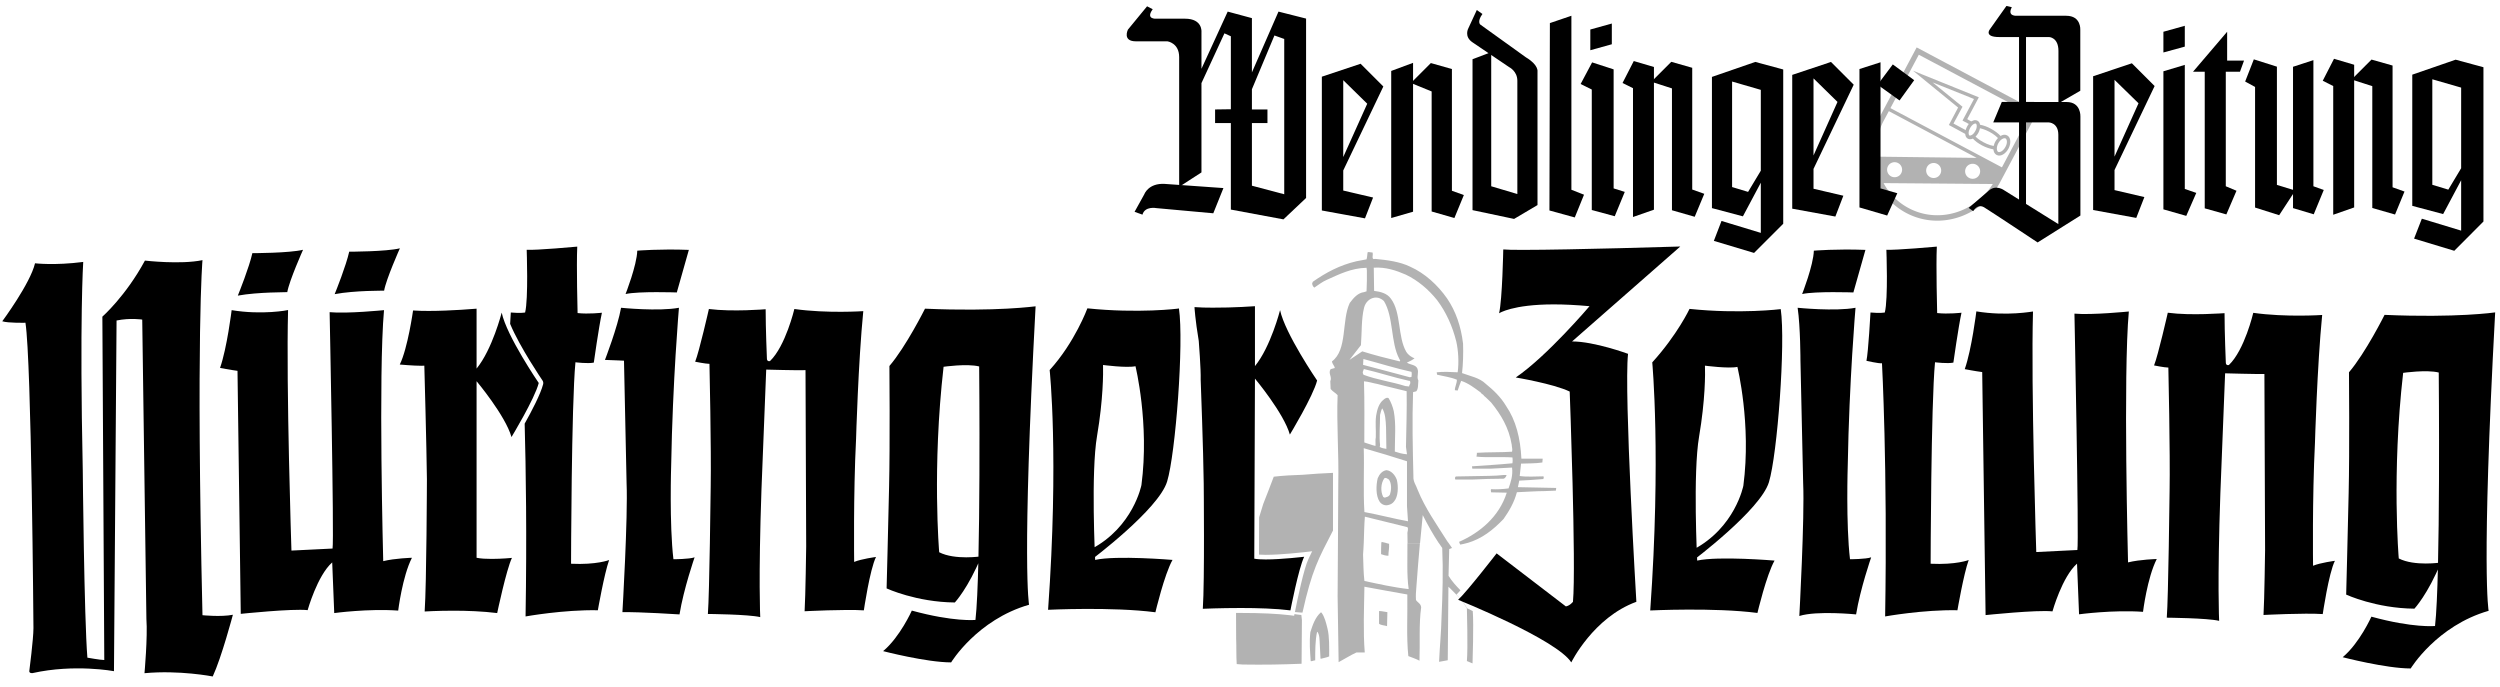
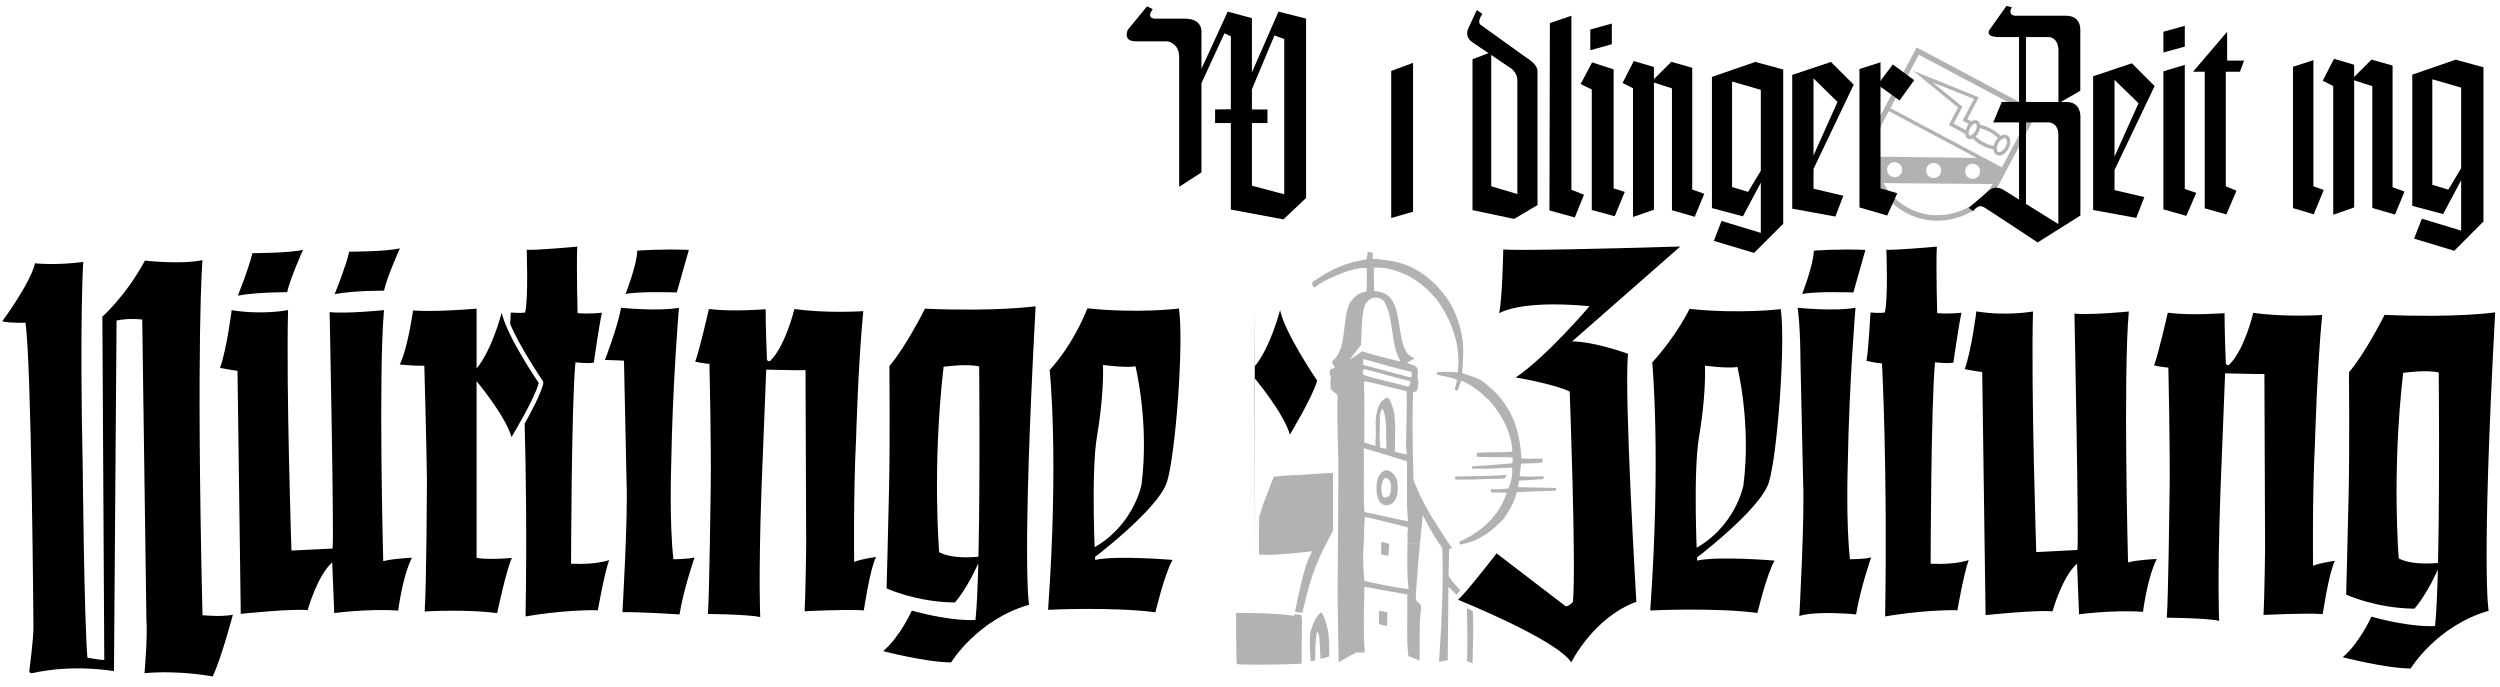
<svg xmlns="http://www.w3.org/2000/svg" width="222" height="61">
  <g fill="none" fill-rule="evenodd">
    <g fill="#B2B2B2">
      <path d="M115.66 54.4c0 .01-.29-.02-.67-.05.21-1.07.8-3.89 1.2-4.71l.33-.69-.76.09c-.02 0-2 .23-3.37.23-.25 0-.44-.01-.59-.02l.01-3.31.37-1.2c.31-.79.62-1.58.93-2.41.87-.1 1.64-.14 2.57-.17.84-.07 1.83-.14 2.69-.17v5.12c-1.29 2.5-1.87 3.51-2.71 7.29zM133.79 42.17c-.06.2-.18.38-.4.34-.93 0-1.58.03-2.57.07h-1.58c-.06-.03-.03-.21 0-.24l.06-.03 1.64-.03c.87-.03 1.73 0 2.6-.1h.25v-.01zM123.17 55.6c-.22-.07-.53-.07-.71-.21v-1.13c.25 0 .5.07.74.1l-.03 1.24zM117.35 54.4c.28.38.4.89.53 1.41.18.72.15 1.72.15 2.48-.22.1-.5.14-.74.21l-.03-.03-.06-1.2c-.03-.41 0-.89-.22-1.17l-.03.03c-.16.76-.16 1.65-.16 2.51-.15 0-.28.1-.4.07-.06-.86-.13-1.68-.03-2.58.21-.65.43-1.31.93-1.75l.06.02zM109.77 56.71l-.01-2.28h.43c1.81 0 3.27.07 4.34.2l.39.05.03-.15c.18.03.31.05.61.08l.05.45-.03 3.88c-1.76.07-3.28.1-5.23.07l-.53-.04c-.05-.72-.02-1.51-.05-2.26z" fill-rule="nonzero" />
      <path d="M123.09 48.22l.26.07c.03.38-.06.69-.06 1.06-.25 0-.46-.07-.65-.14 0-.31 0-.67.02-.99h.43zm1.89 0c.01 1.4-.07 2.82.11 4.09-1.3-.14-2.66-.45-3.93-.72-.09-.76-.09-1.55-.12-2.34.03-.33.04-.68.06-1.03h-2.29l-.03 4.74.09 5.84c.53-.28 1.05-.62 1.58-.86h.74c-.15-1.86-.06-3.92-.03-5.84 1.33.24 2.57.48 3.81.69.03 1.86-.09 3.75.09 5.47.34.14.68.24.99.41.06-1.55-.06-3.27.15-4.74-.03-.34-.31-.41-.46-.65-.03-.38 0-.76.03-1.1.1-1.33.2-2.64.32-3.95h-1.11v-.01zm5.8 6.04c.1 1.15-.02 4.65-.02 4.65l-.5-.21c.1-1.24 0-4.41 0-4.66-.19-.39-.58-.85-.93-1.23-.38-.4-.71-.71-.71-.71l-.06 6.53c-.22.04-.5.1-.77.14.06-1.41.19-2.58.22-3.99.09-2 .15-4.13.06-6.12-.11-.15-.21-.3-.31-.45h.87c.1.15.2.3.31.45l-.25.1-.06 2.37c.29.48.68.9 1.06 1.29-.13.15-.25.28-.35.38.35.38.74.83.93 1.21l.51.25zm-.5-6.04c-.2.06-.4.1-.61.14l-.07-.14h.68z" />
      <path d="M118.81 48.22l.03-5.29c.06-2.61-.16-5.29-.06-7.84-.19-.21-.43-.31-.62-.55l-.03-.69c.19-.38-.22-.69.03-1.07l.37-.1c-.03-.21-.22-.34-.25-.59 1.39-1.03.84-3.64 1.58-5.19.34-.45.71-.89 1.27-.96l.22-.07.03-.96v-.89l-.03-.24c-1.36.03-2.44.58-3.53 1.07-.4.17-.74.45-1.11.69-.09-.07-.19-.21-.19-.38l.06-.14c1.18-.83 2.41-1.48 3.87-1.82l.9-.17c.06-.21.06-.41.09-.62.12-.07.28.03.43 0 .12.21-.16.69.25.58 1.05.1 2.17.24 3.1.69 1.3.58 2.44 1.62 3.28 2.82.77 1.13 1.24 2.48 1.42 4.02.03.83 0 1.86-.09 2.61.74.28 1.55.41 2.11.96.68.55 1.33 1.17 1.8 1.96.87 1.27 1.27 2.85 1.36 4.68h1.89l-.03.34c-.62.1-1.36.07-1.89.1l-.12 1.1c.68.1 1.42.03 2.1.03.06.03.03.17 0 .24-.74.07-1.42.1-2.14.14l-.12.58 3.4.07-.03.24-1.02.04c-.71 0-1.67.07-2.44.1-.25.93-.68 1.65-1.18 2.37-.91.96-1.94 1.78-3.23 2.14h-.68l-.05-.1c1.86-.82 3.56-2.23 4.24-4.37l-1.39-.03c0-.07-.06-.21 0-.28.46.03 1.05 0 1.55-.07.19-.55.4-1.13.31-1.85l-1.92.1h-1.61l-.03-.21c1.33-.1 2.26-.14 3.59-.27.03-.14.03-.38 0-.52-1.05-.07-2.17.03-3.19-.07 0-.1.06-.24.03-.34 1.02-.07 2.26-.03 3.13-.1.06-.24-.03-.41-.03-.62-.25-1.51-.96-2.68-1.83-3.75-.19-.17-.4-.41-.62-.58-.06-.14-.25-.17-.31-.31-.56-.41-1.08-.82-1.73-1.03-.12.31-.22.58-.31.86l-.25-.03c0-.31.18-.59.18-.93-.56-.24-1.21-.31-1.76-.45l-.03-.21c.56-.07 1.3-.03 1.86 0 .12-.86.06-1.93-.12-2.72-.34-1.37-.9-2.61-1.7-3.68-.77-.96-1.7-1.75-2.78-2.27-.87-.38-1.8-.69-2.85-.62l.03 2.06c.56.07 1.15.21 1.49.69.93 1.24.59 3.37 1.36 4.71.19.31.47.48.74.59-.18.14-.43.27-.68.38.31.21.77.17.93.52.16.38-.09.76.09 1.07-.03.34 0 .76-.19.96l-.28.07c-.09 2.51-.03 4.98.03 7.49-.03.48.25.79.37 1.17.68 1.68 1.7 3.09 2.63 4.57.04.06.09.12.12.17h-.87c-.52-.78-.98-1.61-1.42-2.48-.08.83-.16 1.66-.24 2.48h-1.11c0-.26 0-.53-.01-.79-.03-.24.12-.41 0-.62-1.24-.31-2.51-.62-3.78-.93-.06.72-.07 1.54-.1 2.34h-2.29zm3.86 0c0-.03.01-.07.01-.1l.42.1h-.43zm.66-5.64c.22.28.25.83.12 1.24-.03.21-.22.31-.4.34-.06.07-.16 0-.22-.03-.25-.48-.22-1.2.09-1.65.16-.11.28.03.41.1zm.71.03c.15.62.12 1.51-.25 1.92-.12.17-.31.27-.49.31-.34.1-.65-.07-.8-.31-.34-.52-.31-1.44-.16-2.06.16-.38.4-.65.77-.72.43.04.77.42.93.86zm.9-1.65v3.99l.09 1.34c-1.3-.24-2.57-.58-3.87-.82-.12-1.82 0-3.99-.06-5.67 1.3.37 2.57.75 3.84 1.16zm-1.86-3.02l.03 1.92c-.19-.03-.43-.07-.59-.17l.03-.17c-.09-.76 0-1.79 0-2.68.06-.21.09-.41.19-.58.28.44.31 1.06.34 1.68zm1.83-3.2c.03 1.58-.03 3.3-.06 4.95l.09.65c-.43-.03-.77-.14-1.08-.24 0-1.31.12-2.37-.09-3.57-.09-.41-.25-.82-.46-1.17-.15-.1-.34.03-.46.14-.4.31-.56.86-.65 1.41-.09.65 0 1.27-.03 1.93-.06.24 0 .55-.03.76-.31-.07-.65-.21-.99-.31 0-1.65.03-3.64-.03-5.43.41.03.81.17 1.21.24.84.23 1.77.43 2.58.64zm.18-.93c.16-.03.16.17.13.27-.03.07-.09.14-.09.24l-.34-.04c-1.21-.38-2.51-.55-3.71-1-.03-.07-.09-.17-.06-.27l.09-.24c1.38.32 2.59.73 3.98 1.04zm.25-.79c.03.1.03.31 0 .45l-.15.03c-1.36-.38-2.76-.72-4.15-1.1l.03-.52c1.48.39 2.85.83 4.27 1.14zm-2.45-6.29c.87 1.41.59 3.68 1.36 5.12.03.07.15.21.03.24-1.12-.27-2.23-.55-3.31-.89l-1.14.76 1.02-1.31c.09-1.14.03-2.34.28-3.33.12-.48.49-.83.93-.89.34-.04.62.1.83.3z" />
    </g>
    <g fill="#000" fill-rule="nonzero">
      <path d="M149.21 21.89l-9.61 8.43c1.99 0 4.97 1.1 4.97 1.1-.37 3.46.74 22.02.74 22.02-3.83 1.4-5.78 5.38-5.78 5.38-1.29-2.03-10.05-5.56-10.05-5.56.74-.66 3.42-4.12 3.42-4.12l6.15 4.71c.37-.07.63-.41.63-.41.29-3.24-.29-18.67-.29-18.67-1.47-.7-4.79-1.25-4.79-1.25 2.8-1.91 6.55-6.33 6.55-6.33-1.21-.11-2.26-.16-3.16-.16-3.7 0-4.87.79-4.87.79.29-1.25.37-5.67.37-5.67.26.03.89.04 1.77.04 4.21 0 13.95-.3 13.95-.3zM167.51 22.18s.17 4.38-.14 5.57c0 0-.42.08-1.27 0 0 0-.19 3.49-.36 4.29 0 0 1.08.25 1.38.22 0 0 .5 9.22.28 22.48 0 0 3.38-.61 6.42-.55 0 0 .55-3.21 1-4.46 0 0-1.11.44-3.38.33 0 0 .03-14.18.39-17.89 0 0 1.11.14 1.63.03 0 0 .44-3.13.72-4.43 0 0-1.19.14-2.16.03 0 0-.11-4.24-.03-5.9.01 0-3.68.33-4.48.28z" />
      <path d="M150.03 27.43s-1.07 2.28-3.31 4.75c0 0 .79 8.43-.18 22.03 0 0 5.68-.28 9.52.22 0 0 .8-3.38 1.52-4.65 0 0-4.98-.42-6.87 0 0 0-.39-7.78.17-11.02.55-3.24.55-5.59.52-6.29 0 0 2.1.28 2.88.11 0 0 1.25 5.07.53 10.55 0 0-.72 3.74-4.49 5.7l.03.94s5.98-4.49 6.73-6.95 1.49-12.32 1.05-15.37c.01 0-3.61.45-8.1-.02zM159.63 27.33s3.32.34 5.14 0c0 0-.56 6.48-.69 14 0 0-.17 5.21.2 8.33 0 0 1.41 0 1.88-.17 0 0-.97 2.79-1.34 5.07 0 0-3.49-.35-5.04.14 0 0 .48-8.81.34-11.8l-.24-10.88c0 .01 0-2.99-.25-4.69zM160.03 26.11s1-2.54 1.04-3.85c0 0 2.02-.17 4.58-.07l-1.07 3.78c.01 0-3.37-.12-4.55.14zM175.5 27.65s-.41 3.36-1.03 5.13c0 0 .92.18 1.55.26l.3 21.58s4.57-.48 5.94-.33c0 0 .85-3.06 2.18-4.24l.18 4.5s3.03-.41 5.68-.22c0 0 .37-3.02 1.22-4.69 0 0-1.51.04-2.55.3 0 0-.44-16.64.07-22.28 0 0-3.28.33-4.83.19 0 0 .41 20.18.26 20.99l-3.65.18s-.48-14.54-.29-21.36c-.01-.01-2.3.44-5.03-.01zM192.5 27.77s-.86 3.79-1.22 4.68c0 0 .94.19 1.27.19 0 0 .17 7.59.11 10.94 0 0-.11 9.55-.25 11.27 0 0 3.6.03 4.65.28 0 0-.17-3.35.11-11.35l.42-10.63s2.8.08 3.49.06l.06 15.64s-.06 4.49-.14 5.76c0 0 3.63-.19 5.26-.08 0 0 .53-3.63 1.08-4.73 0 0-1.3.17-1.94.44 0 0-.08-6.01.17-10.94 0 0 .19-6.76.64-11.33 0 0-3.21.22-6.12-.19 0 0-.77 3.3-2.16 4.63 0 0-.3.11-.28-.28 0 0-.11-2.58-.11-4.32 0-.01-2.94.24-5.04-.04zM211.75 27.96s-1.69 3.38-3.16 5.1c0 0 .06 7.01-.03 10.74-.08 3.74-.22 9-.22 9s2.63 1.22 6.06 1.25c0 0 1.19-1.27 2.35-4.1 0 0-2.33.36-3.74-.36 0 0-.64-7.48.39-16.48 0 0 2.08-.3 3.16-.03 0 0 .17 18.19-.33 22.51 0 0-1.94.19-5.65-.83 0 0-1.05 2.35-2.55 3.6 0 0 3.85 1 6.04 1 0 0 2.3-3.79 6.92-5.12 0 0-.67-3.38.58-26.5.01 0-3.42.5-9.82.22z" />
    </g>
    <g fill="#000" fill-rule="nonzero">
      <path d="M46.67 54.74c.12-7.15.03-13.13-.08-17.12.63-1.12 1.42-2.64 1.64-3.5.03-.12.01-.24-.06-.34-.02-.03-2-2.93-2.87-5.02l.06-1.01c.86.08 1.27 0 1.27 0 .3-1.19.14-5.57.14-5.57.8.06 4.49-.28 4.49-.28-.08 1.66.03 5.9.03 5.9.97.11 2.16-.03 2.16-.03-.28 1.3-.72 4.43-.72 4.43-.53.11-1.63-.03-1.63-.03-.36 3.71-.39 17.89-.39 17.89 2.27.11 3.38-.33 3.38-.33-.44 1.25-1 4.46-1 4.46-3.04-.06-6.42.55-6.42.55zM.2 28.53s2.49-3.36 2.91-5.15c0 0 1.74.21 4.28-.12 0 0-.33 4.98-.04 18.53 0 0 .12 13.04.41 16.61 0 0 1.16.21 1.5.21l-.17-30.49s2.08-1.83 3.78-4.98c0 0 3.16.37 5.11-.04 0 0-.58 6.56 0 31.53 0 0 1.66.17 2.7-.04 0 0-1 3.78-1.79 5.48 0 0-2.95-.58-6.06-.29 0 0 .29-3.2.17-4.82l-.37-26.58s-1.04-.17-2.28.08l-.23 31.14s-3.49-.66-7.23.17c0 0-.29.04-.29-.17 0 0 .37-2.86.37-3.82 0 0-.17-23.59-.71-27.12.01 0-1.52.04-2.06-.13zM20.57 27.54s-.41 3.36-1.03 5.13c0 0 .92.18 1.55.26l.29 21.58s4.57-.48 5.94-.33c0 0 .85-3.06 2.18-4.24l.18 4.5s3.02-.41 5.68-.22c0 0 .37-3.03 1.22-4.69 0 0-1.51.04-2.55.3 0 0-.44-16.64.07-22.29 0 0-3.28.33-4.83.18 0 0 .41 20.18.26 20.99l-3.65.18s-.48-14.54-.3-21.36c.01.01-2.28.46-5.01.01zM21.12 26.25s0-.01.01-.03c.11-.27 1-2.49 1.28-3.74 0 0 3.28 0 4.5-.3 0 0-1.22 2.73-1.4 3.76 0 .02-2.58-.02-4.39.31zM29.72 26.12s0-.01.01-.03c.11-.27 1-2.49 1.28-3.74 0 0 3.28 0 4.5-.3 0 0-1.22 2.73-1.4 3.76 0 .01-2.58-.03-4.39.31z" />
-       <path d="M42.32 27.41v5.32c1.4-1.71 2.23-4.97 2.23-4.97.44 2.08 3.29 6.25 3.29 6.25-.36 1.41-2.42 4.8-2.42 4.8-.54-1.91-3.1-4.96-3.1-4.96v15.68c.38.08.87.1 1.35.1.91 0 1.79-.09 1.79-.09-.5 1.04-1.31 4.9-1.31 4.9-1.29-.16-2.69-.21-3.86-.21-1.48 0-2.58.07-2.58.07.17-2.45.2-11.75.2-11.75-.03-2.82-.23-10.08-.23-10.08-.07 0-.16.01-.25.01-.72 0-1.93-.11-1.93-.11.71-1.44 1.18-4.8 1.18-4.8.42.03.89.04 1.39.04 1.95 0 4.25-.2 4.25-.2zM53.72 31.96s1.13-2.92 1.43-4.63c0 0 3.33.34 5.14 0 0 0-.56 6.48-.69 14 0 0-.17 5.21.2 8.33 0 0 1.41 0 1.88-.17 0 0-.97 2.79-1.34 5.07 0 0-3.53-.23-5.07-.2 0 0 .5-8.46.37-11.45l-.23-10.88c-.01 0-.73-.04-1.69-.07zM55.55 26.11s1-2.54 1.04-3.85c0 0 2.02-.17 4.58-.07l-1.07 3.78c.01 0-3.37-.12-4.55.14zM62.95 27.44s-.86 3.79-1.22 4.68c0 0 .94.19 1.27.19 0 0 .17 7.59.11 10.94 0 0-.11 9.55-.25 11.27 0 0 3.6.03 4.65.28 0 0-.17-3.35.11-11.35l.42-10.63s2.8.08 3.49.05l.06 15.65s-.06 4.48-.14 5.76c0 0 3.63-.19 5.26-.08 0 0 .53-3.63 1.08-4.74 0 0-1.3.17-1.94.44 0 0-.08-6.01.17-10.94 0 0 .19-6.76.64-11.33 0 0-3.21.22-6.12-.19 0 0-.78 3.29-2.16 4.62 0 0-.3.11-.28-.28 0 0-.11-2.58-.11-4.32 0 0-2.94.25-5.04-.02zM82.14 27.41s-1.69 3.38-3.16 5.09c0 0 .06 7.01-.03 10.75-.08 3.74-.22 9-.22 9s2.63 1.22 6.06 1.25c0 0 1.19-1.27 2.35-4.1 0 0-2.33.36-3.74-.36 0 0-.64-7.48.39-16.47 0 0 2.08-.3 3.16-.03 0 0 .17 18.19-.33 22.51 0 0-1.94.19-5.65-.83 0 0-1.05 2.35-2.55 3.6 0 0 3.85 1 6.04 1 0 0 2.3-3.79 6.92-5.12 0 0-.66-3.38.58-26.5.01-.01-3.43.49-9.82.21zM96.56 27.38s-1.11 3.02-3.35 5.48c0 0 .83 7.7-.14 21.29 0 0 5.68-.28 9.53.22 0 0 .8-3.38 1.52-4.65 0 0-4.98-.42-6.87 0 0 0-.39-7.78.17-11.02.55-3.24.55-5.59.53-6.29 0 0 2.1.28 2.88.11 0 0 1.25 5.07.53 10.55 0 0-.72 3.74-4.48 5.7l.03.94s5.98-4.48 6.73-6.95c.75-2.46 1.5-12.32 1.05-15.37-.01.02-3.64.46-8.13-.01zM111.44 27.19v5.32c1.4-1.71 2.23-4.97 2.23-4.97.44 2.08 3.29 6.25 3.29 6.25-.36 1.41-2.42 4.8-2.42 4.8-.54-1.91-3.1-4.97-3.1-4.97l-.06 15.99c.25.05.6.07 1.01.07 1.41 0 3.42-.24 3.42-.24-.5 1.04-1.22 4.76-1.22 4.76-1.28-.16-2.94-.21-4.4-.21-1.85 0-3.38.07-3.38.07.17-2.45.08-11.15.08-11.15-.03-2.82-.27-9.2-.27-9.2.03-.88-.17-3.43-.17-3.43-.32-1.9-.38-3.01-.38-3.01.49.04 1.05.05 1.62.05 1.84.01 3.75-.13 3.75-.13z" />
+       <path d="M42.32 27.41v5.32c1.4-1.71 2.23-4.97 2.23-4.97.44 2.08 3.29 6.25 3.29 6.25-.36 1.41-2.42 4.8-2.42 4.8-.54-1.91-3.1-4.96-3.1-4.96v15.68c.38.08.87.1 1.35.1.91 0 1.79-.09 1.79-.09-.5 1.04-1.31 4.9-1.31 4.9-1.29-.16-2.69-.21-3.86-.21-1.48 0-2.58.07-2.58.07.17-2.45.2-11.75.2-11.75-.03-2.82-.23-10.08-.23-10.08-.07 0-.16.01-.25.01-.72 0-1.93-.11-1.93-.11.71-1.44 1.18-4.8 1.18-4.8.42.03.89.04 1.39.04 1.95 0 4.25-.2 4.25-.2zM53.72 31.96s1.13-2.92 1.43-4.63c0 0 3.33.34 5.14 0 0 0-.56 6.48-.69 14 0 0-.17 5.21.2 8.33 0 0 1.41 0 1.88-.17 0 0-.97 2.79-1.34 5.07 0 0-3.53-.23-5.07-.2 0 0 .5-8.46.37-11.45l-.23-10.88c-.01 0-.73-.04-1.69-.07zM55.55 26.11s1-2.54 1.04-3.85c0 0 2.02-.17 4.58-.07l-1.07 3.78c.01 0-3.37-.12-4.55.14zM62.95 27.44s-.86 3.79-1.22 4.68c0 0 .94.19 1.27.19 0 0 .17 7.59.11 10.94 0 0-.11 9.55-.25 11.27 0 0 3.6.03 4.65.28 0 0-.17-3.35.11-11.35l.42-10.63s2.8.08 3.49.05l.06 15.65s-.06 4.48-.14 5.76c0 0 3.63-.19 5.26-.08 0 0 .53-3.63 1.08-4.74 0 0-1.3.17-1.94.44 0 0-.08-6.01.17-10.94 0 0 .19-6.76.64-11.33 0 0-3.21.22-6.12-.19 0 0-.78 3.29-2.16 4.62 0 0-.3.11-.28-.28 0 0-.11-2.58-.11-4.32 0 0-2.94.25-5.04-.02zM82.14 27.41s-1.69 3.38-3.16 5.09c0 0 .06 7.01-.03 10.75-.08 3.74-.22 9-.22 9s2.63 1.22 6.06 1.25c0 0 1.19-1.27 2.35-4.1 0 0-2.33.36-3.74-.36 0 0-.64-7.48.39-16.47 0 0 2.08-.3 3.16-.03 0 0 .17 18.19-.33 22.51 0 0-1.94.19-5.65-.83 0 0-1.05 2.35-2.55 3.6 0 0 3.85 1 6.04 1 0 0 2.3-3.79 6.92-5.12 0 0-.66-3.38.58-26.5.01-.01-3.43.49-9.82.21zM96.56 27.38s-1.11 3.02-3.35 5.48c0 0 .83 7.7-.14 21.29 0 0 5.68-.28 9.53.22 0 0 .8-3.38 1.52-4.65 0 0-4.98-.42-6.87 0 0 0-.39-7.78.17-11.02.55-3.24.55-5.59.53-6.29 0 0 2.1.28 2.88.11 0 0 1.25 5.07.53 10.55 0 0-.72 3.74-4.48 5.7l.03.94s5.98-4.48 6.73-6.95c.75-2.46 1.5-12.32 1.05-15.37-.01.02-3.64.46-8.13-.01zM111.44 27.19v5.32c1.4-1.71 2.23-4.97 2.23-4.97.44 2.08 3.29 6.25 3.29 6.25-.36 1.41-2.42 4.8-2.42 4.8-.54-1.91-3.1-4.97-3.1-4.97l-.06 15.99z" />
    </g>
    <g>
      <g fill="#B2B2B2">
        <path d="M167.26 16.26c.49.92 1.25 1.7 2.23 2.22 2.64 1.4 5.88.39 7.47-2.14l-9.7-.08zm8.27-2.24l-7.8-4.15-.44.82a5.867 5.867 0 00-.69 3.22l8.93.11zm2.24.84l2.52-4.74-9.9-5.26-2.52 4.74 9.9 5.26zm-10.12-.1c.17-.33.58-.45.9-.28.33.17.45.58.28.9-.17.33-.58.45-.9.28-.32-.17-.45-.57-.28-.9zm3.47.07c.17-.33.58-.45.9-.28.33.17.45.58.28.9-.17.33-.58.45-.9.28-.33-.17-.45-.57-.28-.9zm3.46.07c.17-.33.58-.45.9-.28.33.17.45.58.28.9-.17.33-.58.45-.9.28-.33-.17-.45-.57-.28-.9zM170.2 4.21l10.74 5.71-3.33 6.26c-1.61 3.02-5.32 4.33-8.34 2.73-3.02-1.61-4.01-5.42-2.4-8.44l3.33-6.26z" />
        <path d="M178.09 12.29c-.12-.06-.42.04-.64.43-.21.4-.13.71-.01.77.12.06.42-.04.64-.44.22-.39.13-.69.01-.76zm.14-.27c.38.2.34.77.12 1.18-.22.41-.67.76-1.05.56-.38-.2-.34-.77-.12-1.18.23-.41.68-.76 1.05-.56zM175.46 10.98c-.07-.04-.32.03-.52.4s-.12.62-.05.65c.07.04.32-.03.52-.4.2-.36.12-.61.05-.65zm.14-.26c.34.18.27.71.08 1.07-.19.36-.59.71-.93.53-.34-.18-.27-.71-.08-1.07.19-.37.59-.72.93-.53z" />
        <path fill-rule="nonzero" d="M173.06 11.1l.82-1.55-4-3.27 5.84 2.36-1.03 1.94.44.25-.14.26-.72-.38 1.02-1.92-3.67-1.47 2.65 2.16-.8 1.49 1.23.66-.15.28zM177.06 13.27c-.34-.05-.72-.18-1.06-.36-.32-.17-.63-.39-.83-.63l.13-.29c.17.21.45.44.85.65.43.23.8.33 1.09.34l-.18.29zM177.53 12.39c-.17-.22-.46-.47-.88-.69-.4-.21-.75-.31-1-.34l.13-.29c.33.05.69.18 1.01.36.34.18.66.42.89.67l-.15.29z" />
      </g>
      <path d="M101.86.56l-1.7 2.07s-.52 1.04.71 1.04h2.8s1.04.14 1.04 1.4v11.52l1.98-1.28V7.38l2.04-4.42.57.26V9.7l-1.4.02v1.21h1.4v7.68l4.67.87 2.01-1.9V1.65l-2.45-.62-2.5 5.72v1.51l2.14-5.11.87.31v13.79l-2.87-.76v-5.56h1.38V9.72h-1.38V1.61l-2.15-.58-2.33 5.08V2.84s.12-1.18-1.46-1.18h-2.57s-.96.07-.3-.84l-.5-.26z" fill="#000" fill-rule="nonzero" />
-       <path d="M103.42 16.33l5.22.37-.9 2.24-5.06-.46s-1.01-.2-1.23.58l-.7-.25.87-1.57c0-.01.37-.99 1.8-.91zM117.38 6.81v11.88l3.83.7.72-1.85-2.65-.62v-9.8l2.13 2.09-2.37 5.27v1.16l3.8-7.96-2.02-2.02z" fill="#000" fill-rule="nonzero" />
      <g fill="#000" fill-rule="nonzero">
        <path d="M123.54 19.36V6.3l1.94-.72V18.8z" />
-         <path d="M127.06 5.6l-1.77 1.77 1.84.75v10.66l2.02.58.84-2.04-1.06-.38V6.13z" />
      </g>
      <path d="M130.76 5.26v13.4l3.69.78 2.08-1.23V6.37s.13-.59-1.03-1.28l-4.05-2.91s-.31-.24.19-.94l-.5-.35-.75 1.62s-.41.73.37 1.25 3.25 2.2 3.25 2.2.73.35.73 1.21v10.06l-2.32-.69V4.63l-1.66.63zM137.63 2.05l-.04 16.64 2.25.62.82-2.02-1.12-.44V1.4z" fill="#000" fill-rule="nonzero" />
      <g fill="#000" fill-rule="nonzero">
        <path d="M141.38 5.54l-1.02 1.92.99.49v10.7l2.04.55.89-2.16-.99-.31V6.16zM141.22 4.46l1.91-.53V2.09l-1.91.53z" />
      </g>
      <g fill="#000" fill-rule="nonzero">
        <path d="M148.41 5.49l-1.77 1.77 1.83.59v10.82l2.02.58.85-2.04-1.07-.38V6.02z" />
        <path d="M145.08 5.42l-1 1.95.93.46v11.44l1.86-.65V5.95z" />
      </g>
      <path fill="#000" fill-rule="nonzero" d="M152.02 6.83v11.65l2.75.73 1.81-3.4v-1.02l-1.35 2.25-1.42-.43V7.24l2.55.74v12.7l-3.49-1.06-.68 1.77 3.57 1.07 2.59-2.59V6.17l-2.48-.67zM159.15 6.65v11.88l3.83.7.71-1.85-2.65-.62v-9.8l2.13 2.09-2.36 5.27v1.16l3.8-7.96-2.02-2.02z" />
      <g fill="#000" fill-rule="nonzero">
        <path d="M165.12 6.13v12.29l2.46.72.9-1.98-1.49-.43V5.53z" />
        <path d="M167.07 7.07l1.01-1.35 1.9 1.4-1.3 1.8-1.94-1.39z" />
      </g>
      <g fill="#000" fill-rule="nonzero">
        <path d="M178.17.53l-1.49 2.1s-.5.66.85.66h4.43s.83.02.83 1.23v4.66l1.94-1.12V2.65s.09-1.25-1.25-1.25h-4.38s-.9.08-.45-.76l-.48-.11z" />
        <path d="M177.76 9.05l-.76 1.82h4.93s.85.01.85 1.1v7.93l-4.79-2.99s-.72-.55-1.36 0c-.64.55-1.81 1.55-1.81 1.55l.4.29s.37-.69.97-.34c.59.36 4.75 3.12 4.75 3.12l3.8-2.39v-8.79s.07-1.29-1.22-1.29c-1.3-.01-5.76-.01-5.76-.01z" />
        <path d="M179.29 3.13h.62v15.14l-.62-.06z" />
      </g>
      <path fill="#000" fill-rule="nonzero" d="M185.87 6.77v11.88l3.83.7.72-1.85-2.65-.62V7.09l2.13 2.08-2.37 5.27v1.16l3.8-7.96-2.02-2.02z" />
      <g fill="#000" fill-rule="nonzero">
        <path d="M192.11 4.66l1.9-.52V2.29l-1.9.53zM192.11 6.33v12.26l2.03.58.89-2.04-1.02-.35V5.76z" />
      </g>
      <path fill="#000" fill-rule="nonzero" d="M197.77 2.82l-3.03 3.55h1.04V18.5l1.92.54.9-2.1-.95-.4V6.37h1.26l.36-.99h-1.5z" />
      <g fill="#000" fill-rule="nonzero">
-         <path d="M200.14 5.27l-.77 1.97.88.48v10.71l2.14.68 1.43-2.19-1.63-.5V5.92z" />
        <path d="M203.62 5.93v12.55l1.84.55.89-2.16-.92-.33V5.34z" />
      </g>
      <path fill="#000" fill-rule="nonzero" d="M210.59 5.29l-1.77 1.77 1.84.59v10.82l2.02.58.84-2.04-1.06-.38V5.82z" />
      <path fill="#000" fill-rule="nonzero" d="M207.26 5.22l-1 1.95.93.47v11.43l1.86-.65V5.75zM214.21 6.63v11.65l2.74.73 1.81-3.4v-1.02l-1.35 2.25-1.42-.43V7.04l2.56.74v12.7l-3.49-1.06-.69 1.77 3.57 1.08 2.59-2.6V5.97l-2.47-.67z" />
    </g>
  </g>
</svg>